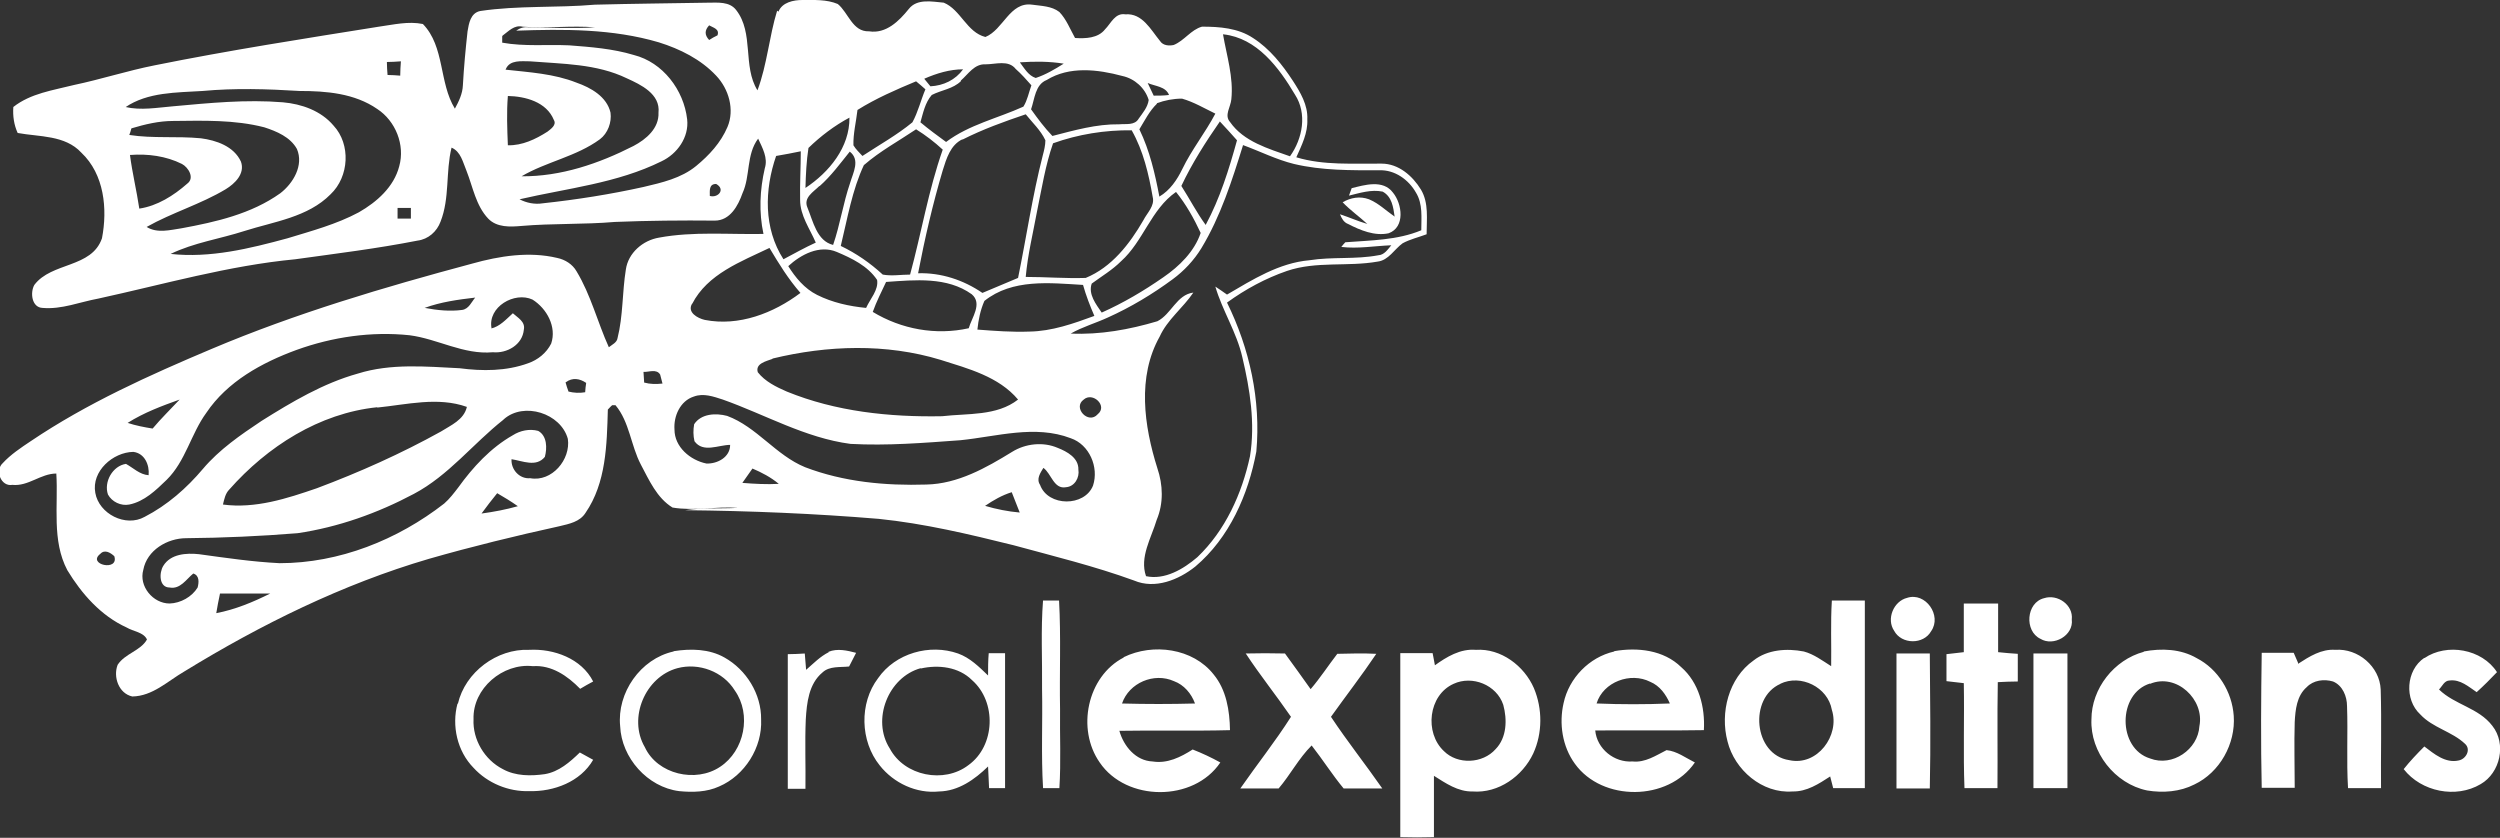
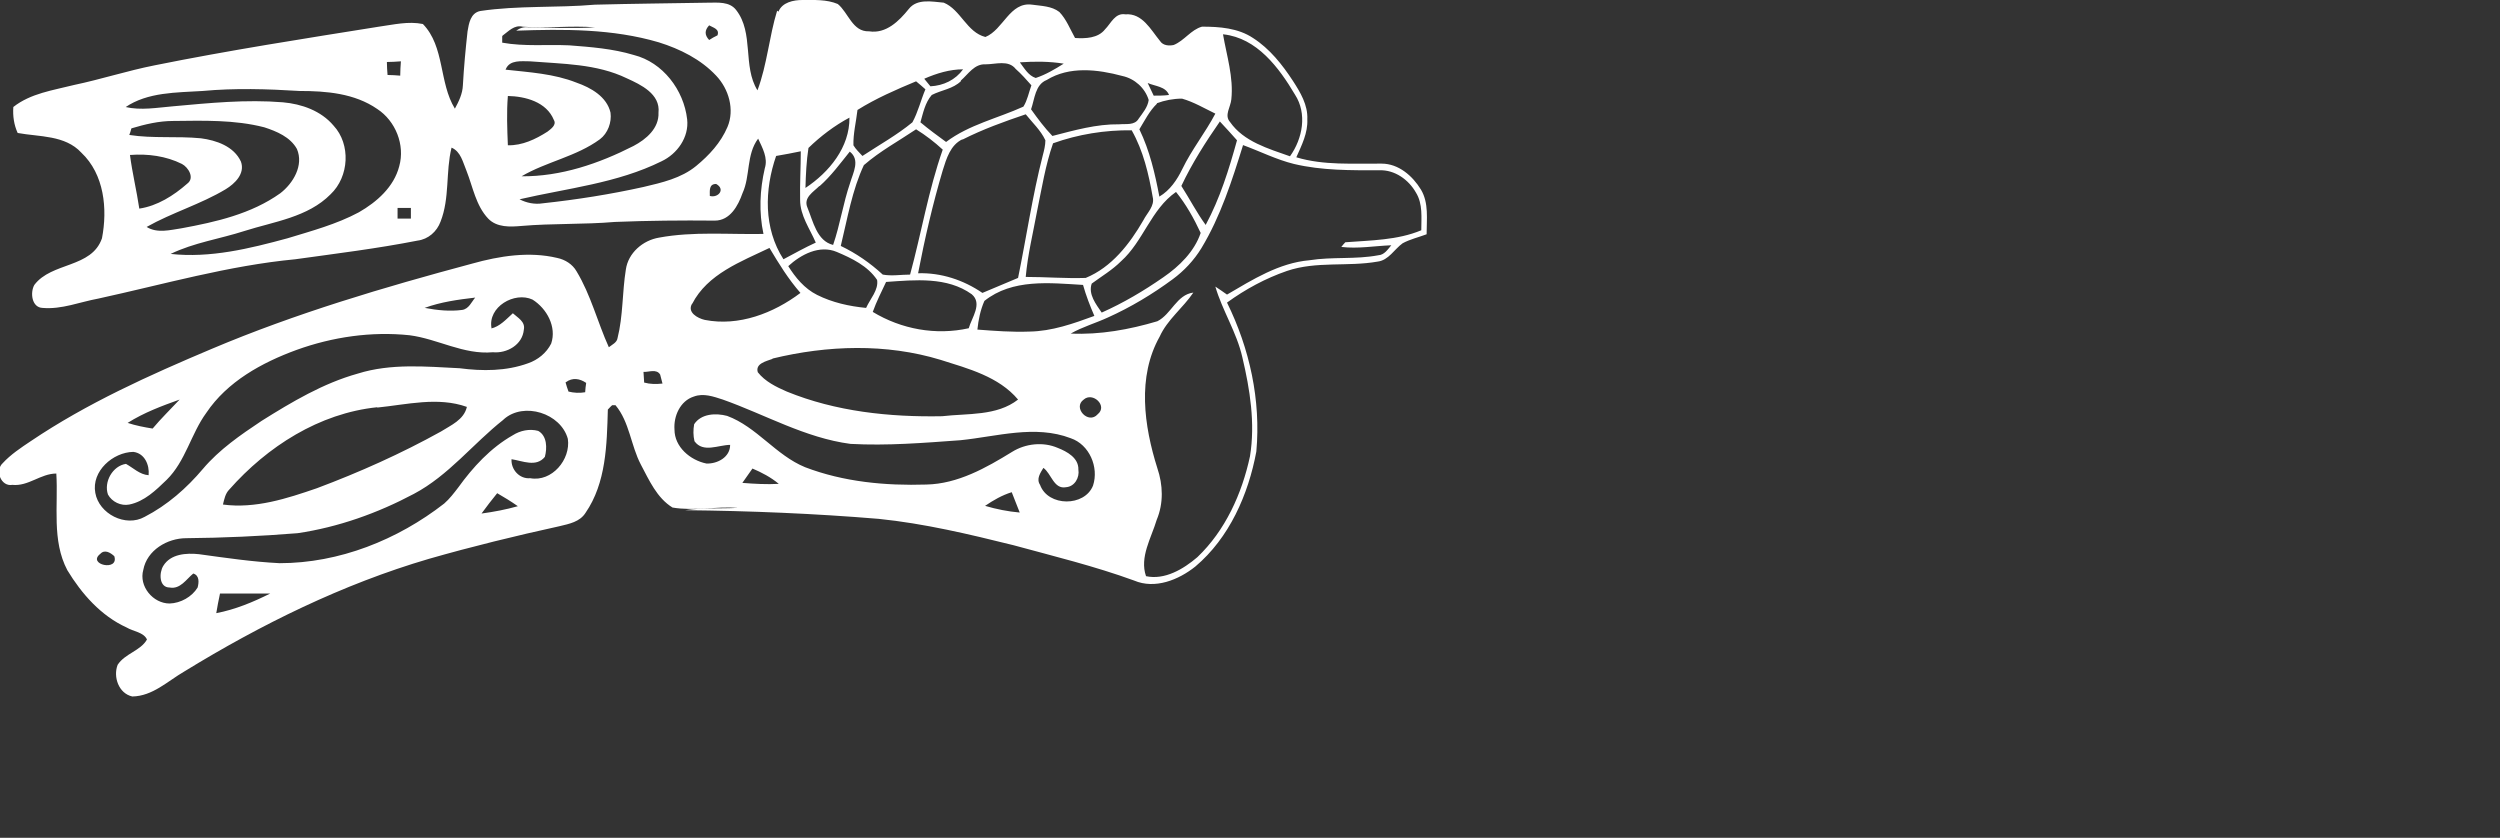
<svg xmlns="http://www.w3.org/2000/svg" viewBox="0 0 750.2 251.4">
  <rect x="0" y="0" width="750.2" height="251.4" fill="#333333" stroke="none" />
  <path fill="#fff" d="M233.6 3.5c1.1-2.8 4.5-3.5 7.2-3.5 3.5 0 7.3-.2 10.6 1.2 3.2 2.6 4.4 8.4 9.4 8.2 5.1.8 9-3.1 11.9-6.7 2.5-3.2 7-2.2 10.5-1.9 5.1 2.1 6.9 8.9 12.5 10.3 5.4-2.2 7.3-10.6 14-9.7 2.8.4 5.9.4 8.2 2.2 2.1 2.2 3.2 5.1 4.7 7.8 3.1.2 6.9.1 9-2.6 1.8-1.8 3-5 6.1-4.5 5.1-.4 7.6 4.6 10.4 8 .9 1.4 2.7 1.5 4.1 1.2 3.2-1.3 5.2-4.6 8.5-5.5 5.2 0 10.8.4 15.3 3.4 5 3.2 8.8 8 12 12.9 2.2 3.4 4.5 7.2 4.3 11.5.2 4.1-1.7 7.8-3.3 11.4 8.3 2.5 17 1.8 25.6 1.9 5.1 0 9.3 3.7 11.8 7.8 2.4 4 1.7 8.9 1.7 13.4-2.4.9-5 1.5-7.2 2.7-2.5 1.8-4.2 5.1-7.5 5.5-9 1.6-18.4-.2-27.2 2.8-6.4 2.2-12.5 5.5-18 9.5 6.8 13.8 10.2 29.3 8.8 44.7-2.4 12.9-8.1 25.9-18.3 34.5-5 4-12.1 6.9-18.4 4.2-11.8-4.3-24.1-7.3-36.2-10.6-13.3-3.3-26.7-6.5-40.4-7.9-19.3-1.6-38.7-2.4-58.1-2.6 5.2-.8 10.6-.4 15.8-.7-6.5-.5-13.2 1-19.6-.1-4.7-2.9-7-8.2-9.5-12.9-3-5.7-3.4-12.8-7.6-17.8h-1c-.3.2-1 1-1.3 1.3-.3 10.6-.5 22-6.7 31-1.7 2.7-4.9 3.3-7.8 4-13.2 2.9-26.3 6.1-39.2 9.8-25.9 7.6-50.4 19.7-73.4 33.8-5 2.9-9.5 7.4-15.6 7.5-4.1-.9-5.8-5.9-4.4-9.5 2.2-3.4 6.9-4.2 8.8-7.6-1-2.2-4.1-2.4-6.1-3.6-7.7-3.5-13.5-10.1-17.8-17.2-4.7-8.9-2.7-19.3-3.3-29-4.7 0-8.4 3.9-13.2 3.4-3.4.6-5.3-4.3-2.9-6.5 2.4-2.6 5.4-4.6 8.4-6.6 16.9-11.4 35.6-19.8 54.3-27.7 25.3-10.7 51.7-18.5 78.2-25.6 8.2-2.3 17.1-3.7 25.5-1.7 2.4.5 4.6 1.9 5.8 4 4.3 7.1 6.3 15.3 9.7 22.8 1-.8 2.4-1.4 2.6-2.7 1.7-6.7 1.4-13.8 2.5-20.6.7-5 5.1-8.8 10-9.6 10.3-1.9 20.9-.9 31.3-1.1-1.4-6.5-1.1-13.2.4-19.7 1-3.1-.7-6.1-2-8.9-3.6 4.8-2.3 11.2-4.7 16.4-1.3 3.7-3.7 8.2-8.3 8.2-10-.1-20 0-30 .4-9.3.8-18.7.4-28 1.2-3.4.3-7.4.5-10-2.2-3.7-3.9-4.6-9.5-6.5-14.3-1.1-2.6-1.7-5.8-4.5-7-1.8 7.3-.5 15.1-3.3 22.2-1.1 3-3.7 5.3-6.9 5.7-12.2 2.4-24.5 3.9-36.7 5.6-20 1.9-39.4 7.5-59.1 11.8-5.5 1-11 3.3-16.7 2.8-3.3-.1-3.8-4.6-2.5-6.9 5.2-6.9 17.2-5 20.3-14 1.7-8.8.7-19.2-6.2-25.7-4.9-5.3-12.6-4.7-19.1-5.9-1.1-2.4-1.5-5.1-1.3-7.8 5.2-4.1 11.9-5 18.2-6.6 8.1-1.7 16.1-4.3 24.2-5.9 22.3-4.5 44.8-8 67.3-11.6 4.4-.6 8.8-1.7 13.2-.8 6.6 6.8 4.8 17.6 9.6 25.4 1.2-2.2 2.3-4.5 2.4-7 .3-5.4.8-10.8 1.4-16.2.4-2.4.9-5.5 3.8-6.1 11.4-1.7 23-.9 34.4-1.9 11.3-.3 22.7-.4 34-.6 2.9 0 6.4-.4 8.4 2.2 5.4 6.9 1.9 16.9 6.4 24.1 2.9-7.7 3.5-16.1 5.9-23.9m-82.5 7.7v1.9c6.7 1.2 13.4.5 20.1.8 6.5.5 13.1 1 19.4 2.9 8.7 2.2 15 10.5 16 19.3.6 5.4-3 10.4-7.7 12.6-13.3 6.6-28.4 8.1-42.6 11.4 2.1 1.1 4.6 1.6 7 1.2 10.2-1.1 20.3-2.7 30.2-4.9 5.5-1.3 11.3-2.6 15.8-6.3 3.9-3.2 7.4-7 9.4-11.7 2.2-5.2.4-11.4-3.4-15.4-4.6-4.9-10.8-8-17.2-10-13.9-4.1-28.5-4-42.8-3.5 1.1-.8 2.3-1.2 3.8-1 6.6.1 13.3.4 19.9 0-7.3-.6-14.6.4-21.8-.2-2.5-.6-4.2 1.4-6 2.7m62-3.1c-1.4 1.5-1.4 2.9 0 4.4.6-.4 1.8-1.1 2.5-1.4.7-1.9-1.3-2.3-2.5-3M367 10.3c1.1 6.4 3.2 12.9 2.5 19.5-.2 2.3-2.2 4.8-.4 6.8 4.1 5.9 11.5 8 18 10.3 3.8-5.3 5.2-12.8 1.5-18.5-4.8-8.1-11.4-17-21.5-18.1m-251 8.4c0 1.3.1 2.6.2 3.8 1.3 0 2.5.1 3.8.2 0-1.4.1-2.9.2-4.3-1.4.1-2.8.2-4.2.2m35.6 2.3c7.2.8 14.5 1.2 21.3 3.9 4.3 1.5 9.1 4.2 10.2 9 .4 2.9-.8 6.2-3.2 8-7.1 5.2-16 6.7-23.5 11.1 11.8.1 23.2-3.8 33.6-9.1 3.8-2 7.7-5.3 7.5-10 .6-5.6-5.3-8.4-9.5-10.3-9.1-4.4-19.3-4.3-29.1-5.1-2.5 0-6-.5-7.2 2.3m154.3-1.9c1.3 1.7 2.5 3.9 4.7 4.6 3-1 5.7-2.6 8.4-4.3-4.3-.7-8.7-.7-13.1-.4m-17.7 5.6c-2.4 2.4-5.9 2.7-8.8 4.2-2 2.3-2.6 5.4-3.4 8.2 2.5 2.1 5.1 4 7.7 5.9 6.9-5.2 15.5-7.1 23.2-10.6 1.2-1.9 1.6-4.2 2.4-6.4-1.5-1.7-3-3.4-4.7-4.9-2.2-2.8-6-1.4-9-1.4-3.4-.2-5.2 2.9-7.5 4.9m-10.9-.5 1.8 2.2c3.9-.2 7.5-1.9 9.8-5.1-4 0-7.9 1.2-11.6 2.8m36.7.4c-3.5 1.4-3.6 5.7-4.7 8.8 2 2.8 4 5.5 6.4 8 6.6-1.7 13.2-3.6 20.1-3.5 2-.2 4.6.4 5.8-1.7 1.2-1.7 2.7-3.4 3-5.6-1.1-3.6-4.2-6.4-7.9-7.2-7.4-2-15.9-3-22.7 1.2m-56.8 9.1c-.4 3.5-1.3 7-1.2 10.5.7 1.2 1.8 2.2 2.7 3.2 5-3.3 10.4-6.3 15-10.1 1.7-3.1 2.5-6.6 3.9-9.9-.9-.8-1.8-1.6-2.8-2.4-6 2.5-12 5.1-17.6 8.6m87.1-8.1c.6 1.2 1.2 2.5 1.8 3.8 1.5 0 3 0 4.6-.2-1-2.6-4.2-2.6-6.4-3.6M37.6 32.1c4.7 1.1 9.5.2 14.3-.2 11-1 22-2.1 33-1.2 5.6.5 11.4 2.5 15.2 7 5.2 5.6 4.7 15.3-.9 20.6-6.8 6.9-17 8.2-25.8 11-7.4 2.4-15.2 3.5-22.2 6.9 11.9 1.3 23.7-1.6 35.1-4.7 7.2-2.2 14.7-4.2 21.4-7.8 5.4-3.1 10.5-7.6 12.1-13.8 1.8-6.4-1.1-13.6-6.6-17.2-6.8-4.7-15.3-5.4-23.3-5.4-9.7-.6-19.4-.9-29.1 0-7.8.5-16.5.3-23.2 4.9m114.8-3.4c-.4 4.9-.2 9.9 0 14.8 4.3.1 8.3-1.8 11.9-4.1 1-.8 2.8-2 1.9-3.5-2.2-5.4-8.5-7.1-13.9-7.2m194.9 2.3c-2.3 2.2-3.7 5.1-5.3 7.7 3.1 6.4 4.7 13.3 6 20.2 3.2-1.9 5.3-5 6.9-8.3 2.8-5.8 6.9-10.9 9.9-16.6-3.3-1.6-6.5-3.5-10-4.5-2.6 0-5.2.5-7.6 1.4m-58.3 10.8c-3.6 1.7-4.8 5.8-5.9 9.3-3 10.1-5.4 20.5-7.4 30.9 6.9-.2 13.6 2 19.3 5.9 3.5-1.5 7.1-3 10.7-4.5 2.5-12.2 4.3-24.6 7.4-36.7.4-1.5.8-3.1.8-4.6-1.4-3-3.9-5.3-5.9-7.8-6.5 2.2-12.9 4.5-19 7.6m-46.2 2.5c-.6 3.9-.8 8-.9 12 7.1-4.7 13.3-12.2 13.2-21.1-4.5 2.4-8.7 5.6-12.3 9.1M39.4 38.6c-.1.5-.4 1.4-.6 1.9 7.1 1.1 14.3.3 21.5 1 4.6.6 9.9 2.4 12 7 1.3 3.6-1.8 6.6-4.6 8.3-7.5 4.5-16.1 7-23.7 11.3 3.2 2 7.1.9 10.5.4 10.3-1.9 20.9-4.3 29.6-10.5 3.9-3 7.1-8.4 5-13.3-2-3.6-6.1-5.3-9.8-6.5-8.9-2.3-18.3-2-27.4-1.9-4.2 0-8.4 1-12.4 2.2m326.6-2.1c-4.3 6.2-8.4 12.6-11.6 19.4 2.5 3.9 4.6 8 7.3 11.7 4.3-8 7-16.7 9.4-25.4-1.7-1.9-3.4-3.8-5.1-5.6M259.3 49.4c-3.6 7.6-5 16.2-7 24.4 4.6 2.2 8.8 5.1 12.6 8.6 2.7.5 5.5 0 8.2 0 3.4-12.5 5.5-25.3 9.8-37.5-2.5-2.3-5.1-4.3-8-6.1-5.2 3.5-10.9 6.6-15.6 10.7M316 43c-2.3 6.6-3.4 13.6-4.8 20.4-1.2 6.5-2.8 13-3.4 19.7 6 0 12 .5 18 .3 7.8-3.2 13.2-10.2 17.3-17.3 1.1-2.2 3.5-4.3 2.8-7-1.2-6.9-2.8-13.8-6.3-20-8-.1-16.1 1.2-23.6 3.9m57 .6c-3.3 10.6-6.7 21.3-12.5 30.9-2.2 3.6-5.2 6.8-8.6 9.3-6.1 4.5-12.6 8.4-19.5 11.5-3.7 1.7-7.6 2.8-11.1 4.8 8.8.4 17.6-1.2 26-3.7 4.2-2.1 5.8-8 10.8-8.6-3.1 4.6-7.8 8.1-10.1 13.2-6.8 12.1-4.7 26.8-.7 39.5 1.7 5 1.9 10.5-.2 15.5-1.6 5.4-5.2 11.2-3.2 16.9 5.6 1.2 11.2-2.1 15.4-5.7 8.4-8 13.4-19.1 15.8-30.3 1.6-9.9 0-20-2.3-29.7-1.7-7.5-6-14-8.1-21.2 1.2.8 2.4 1.6 3.5 2.4 7.7-4.5 15.6-9.5 24.7-10.3 6.9-1.1 13.9-.2 20.7-1.5 1.8-.1 2.8-1.7 3.9-3-5 .2-10 1.1-15 .5.3-.4.9-1.1 1.2-1.4 7.7-.6 15.6-.6 22.8-3.6 0-3.8.5-7.9-1.6-11.3-2.2-3.9-6.4-6.9-11-6.7-8.5 0-17.2.1-25.6-1.9-5.3-1.3-10.2-3.8-15.4-5.7m-140 3.3c-3.5 10.1-3.8 21.7 2.2 31 3.2-1.7 6.4-3.5 9.7-5-1.8-4.2-4.7-8.1-4.7-12.8-.1-4.9.2-9.7.2-14.6-2.5.5-4.9 1-7.4 1.4m13 9c-1.8 1.8-4.9 3.5-3.6 6.5 1.7 4.1 2.8 10 7.7 11.2 2.1-6.1 3-12.5 5.1-18.6.9-3.1 3.1-6.9-.1-9.4-2.9 3.6-5.6 7.3-9.1 10.4M39 46.5c.7 5.4 2 10.7 2.8 16.1 5.4-.8 10.3-3.9 14.4-7.5 2.3-1.7.3-4.9-1.6-5.9-4.8-2.4-10.3-3.1-15.5-2.7M213 58.8c2.5.7 4.8-2 1.9-3.6-2.2 0-1.9 2-1.9 3.6m123.4 19.6c-2.6 2.6-5.8 4.5-8.8 6.7-1.1 3.2 1.3 6.2 3 8.7 6.5-2.9 12.6-6.5 18.5-10.6 4.8-3.3 9.3-7.7 11.2-13.3-2-4.3-4.4-8.6-7.4-12.3-7.5 5.2-9.8 14.8-16.5 20.8M119.3 62.3v3.3h4v-3.2h-4.1m88.5 28.7c-1.6 2.6 1.6 4.4 3.8 4.9 10.2 2 20.6-2 28.7-8.1-3.6-4.1-6.5-8.8-9.3-13.5-8.5 4.1-18.6 7.8-23.2 16.8m28.8-11.4c2.2 3.5 4.9 6.8 8.7 8.7 4.6 2.3 9.6 3.4 14.7 3.9 1.2-2.7 3.8-5.4 3.3-8.4-2.8-4.2-7.6-6.5-12.1-8.4-5.2-2.2-10.8.8-14.6 4.3m29.4 4.7c-1.4 3-2.9 5.9-4 9 8.6 5.2 18.9 7.1 28.8 4.9.9-3.2 4.2-7.4.9-10.2-7.4-5.3-17-4.3-25.6-3.7m29.4 5.7c-1.2 2.7-1.8 5.7-2.1 8.6 5.2.4 10.4.8 15.6.6 6.8-.1 13.2-2.4 19.5-4.7-1.3-3-2.5-6.1-3.4-9.3-10-.6-21.2-1.9-29.6 4.8m-167.9 2.1c3.7.7 7.5 1.1 11.2.6 2-.3 2.8-2.4 3.9-3.7-5.1.6-10.3 1.3-15.2 3.1m19.9 6.2c2.7-.6 4.6-2.8 6.6-4.6 1.4 1.3 3.8 2.5 3.3 4.9-.4 4.6-5.1 7.2-9.3 6.8-8.8.8-16.5-4-25-5.1-11.4-1.2-23.1.5-33.9 4.4-10.4 3.8-20.8 9.5-27.1 18.9-4.6 6.3-6.2 14.5-11.9 20.1-3.2 3.1-6.7 6.5-11.2 7.4-2.5.5-5.2-.8-6.4-3-1.3-3.8 1.4-8.6 5.4-9.2 2.2 1.2 4.1 3.2 6.8 3.4.3-3.1-1.2-6.6-4.6-7-6.1.1-12.6 5.8-11.4 12.3 1.1 6.3 9.1 10.4 14.8 7.2 6.8-3.5 12.6-8.6 17.5-14.4s11.3-10.2 17.6-14.4c9.1-5.7 18.5-11.3 28.9-14.2 9.9-3.1 20.4-2.1 30.5-1.6 6.9.9 14 .9 20.6-1.5 2.9-1 5.5-3.1 6.9-5.9 1.7-5-1.3-10.5-5.6-13.2-5.4-2.5-13.5 2.2-12.3 8.6m84.3 9.2c-1.9.7-5.2 1.4-4.4 4 2.2 2.8 5.5 4.4 8.7 5.8 14.7 6 30.8 7.7 46.6 7.4 7.7-.9 16.4 0 22.8-5-5.8-6.9-15-9.3-23.2-11.9-16.4-5-34-4.4-50.5-.4m-38.7 4 .2 3.2c1.8.5 3.6.5 5.5.3-.2-.7-.5-2-.7-2.7-1.1-1.8-3.4-.7-5-.8m-23.4 3.1c.2.7.6 2.1.9 2.8 1.6.4 3.3.5 5 .2 0-.7.2-2.1.3-2.8-1.9-1.3-4.1-1.7-6.1-.2m38.4 4.3c-4.1 1.3-6.1 5.9-5.8 9.9 0 5.2 4.7 9.2 9.6 10.2 3.3.1 7.1-1.9 7.1-5.6-3.5 0-8.1 2.5-10.7-1.1-.4-1.7-.4-3.4-.1-5.1 2.1-3.2 6.5-3.4 9.9-2.5 8.9 3.3 14.6 11.8 23.4 15.4 11.5 4.4 24.1 5.6 36.4 5.2 9.4-.2 17.9-5 25.7-9.8 4-2.5 9.3-3.1 13.7-1.2 2.8 1.1 6.3 3 6.2 6.5.4 2.4-1.1 5.1-3.7 5.3-3.7.7-4.4-4.1-6.8-5.8-.9 1.5-2.2 3.3-1 5.1 2.4 6.6 13.4 6.6 15.9.2 1.8-5.5-1.1-12.3-6.7-14.2-10.7-4.1-22.2-.5-33.1.6-11 .8-22 1.7-33 1.1-13.6-1.8-25.6-8.8-38.3-13.3-2.8-.9-5.8-2-8.7-.9m-169.9 7.9c2.4.8 5 1.3 7.5 1.7 2.5-3 5.4-5.8 8.1-8.7-5.3 1.9-10.7 3.9-15.6 7m286.9-7c-3.4 2.4 1.4 7.6 4.2 4.4 3.1-2.5-1.5-6.8-4.2-4.4m-212 2.3c-17.4 1.8-33 11.8-44.4 24.7-1.2 1.2-1.5 2.9-1.9 4.5 9.7 1.3 19.2-1.8 28.2-4.9 12.8-4.8 25.3-10.4 37.2-17 3-1.9 6.9-3.5 7.8-7.4-8.7-3.1-18-.7-26.9.2M151 126c-9.1 7.2-16.4 16.7-26.8 22.2-10.9 5.8-22.7 10-34.9 11.8-11.1.9-22.3 1.4-33.4 1.5-5.7 0-11.8 3.6-12.9 9.5-1.4 4.9 2.9 10.1 7.9 10.1 3.3-.1 6.7-2 8.4-4.8.4-1.5.6-3.6-1.3-4.2-2.1 1.7-3.9 4.8-7.1 4.2-3.2 0-3.2-4.4-1.9-6.5 2.2-3.6 6.9-3.9 10.7-3.5 8 1.1 16.1 2.3 24.2 2.7 17.9 0 35.4-7 49.4-17.9 1.6-1.4 2.9-3.1 4.2-4.8 4.4-6.1 9.7-11.9 16.4-15.7 2.2-1.4 5-2 7.6-1.3 2.7 1.5 2.7 5.2 2 7.8-2.6 3.2-6.7 1.2-10 .7-.2 3.1 2.4 6 5.6 5.7 6.5 1.2 12.2-5.6 11.3-11.8-2.1-7.7-13.2-11.2-19.2-5.9m71.5 19.1c3.7.3 7.4.5 11 .3-2.4-2-5.1-3.4-7.9-4.6-1 1.5-2.1 2.9-3.1 4.4m-73.5 3c-1.6 2-3.2 4-4.7 6.1 3.7-.5 7.4-1.2 10.9-2.2-2-1.4-4.1-2.7-6.2-3.9m146.4 3.8c3.4 1 6.9 1.7 10.4 2-.8-2.1-1.6-4.1-2.4-6.1-2.9.9-5.5 2.4-8 4.1M30.1 166.2c-4.1 3.2 5.7 5.4 4.2.7-1.2-1.1-2.9-2.1-4.2-.7m35.9 12c-.4 1.9-.8 3.9-1.1 5.8 5.7-1.1 11-3.3 16.2-5.9H66" />
-   <path fill="#fff" d="M405.5 56.5c4-1 9.5-2.7 12.5 1.3 2.8 3.4 3.7 10.4-1.3 12.2-4.2.9-8.5-.9-12.2-2.8-1.3-.5-1.9-1.7-2.4-2.9 2.8.9 5.4 2.1 8.2 2.9-2.4-2.2-5.1-4.1-7.4-6.5 2.4-1.4 5.2-1.9 7.9-.9 2.9 1.2 5.1 3.4 7.7 5.2-.4-2.8-.8-6-3.6-7.5-3.4-.7-6.8.4-10.1 1.2.2-.6.6-1.7.8-2.2m166.7 122.9c5.5-1.8 10.5 5.3 7.2 10-2.3 4.1-8.9 4-11.1-.1-2.4-3.5-.2-8.9 3.9-9.9m41.1.1c4-1.3 8.8 2 8.3 6.4.6 4.8-5.5 8.2-9.4 5.8-4.9-2.3-4.3-10.9 1.1-12.2m-300.4.7h4.8c.6 10.9.1 21.8.3 32.6-.1 7.9.3 15.8-.2 23.7H313c-.6-9.9-.1-19.8-.3-29.7.1-8.9-.4-17.8.3-26.7m236.7.1h9.9v56.3h-9.5c-.3-1.2-.6-2.4-.9-3.5-3.4 2.2-7 4.6-11.3 4.5-9.1.7-17.4-6.5-19.5-15-2.3-8.6.3-19 7.8-24.3 4.2-3.3 10-3.7 15.1-2.7 3 .8 5.5 2.7 8.2 4.4.1-6.5-.2-13.1.2-19.6m-15.4 24.9c-9.6 4.2-8.1 21.3 2.6 22.9 8.4 1.9 15.3-7.4 12.8-15.1-1.2-6.8-9.3-10.8-15.5-7.8m55.4-24.1h10v14.6c2 .2 4 .4 5.9.5v8.3c-2 0-4 .1-6 .2-.2 10.6 0 21.2-.1 31.8h-9.9c-.4-10.5 0-21-.2-31.5-1.7-.2-3.5-.4-5.2-.6v-8.1c1.8-.2 3.5-.4 5.2-.6v-14.6m-451.9 30.1c2.2-9.5 11.7-16.6 21.4-16.2 7.4-.4 15.7 2.6 19.2 9.5-1.3.7-2.6 1.4-3.9 2.2-3.8-3.9-8.6-7.2-14.2-6.8-9-1-18.1 6.7-17.8 15.9-.3 6.1 3.3 12.2 8.8 15 3.8 2.1 8.4 2.1 12.6 1.5 4.2-.7 7.5-3.6 10.5-6.5 1.3.7 2.7 1.5 4 2.2-3.8 6.6-11.8 9.6-19.2 9.4-6.2.2-12.5-2.4-16.7-7-4.9-5-6.6-12.6-4.8-19.3m64.9-15.7c5.1-.8 10.6-.7 15.2 1.9 6.6 3.7 11.1 11 11 18.6.4 8.4-4.9 16.8-12.6 20.1-3.7 1.7-8 1.8-12 1.4-9.5-1.2-17.3-10-17.7-19.5-1-10 6.1-20.2 16-22.4m1.2 5c-9.7 2.6-14.9 15-9.8 23.7 3.8 8.2 15.3 10.8 22.6 5.9 7.3-4.8 9.5-15.7 4.4-22.9-3.5-5.7-10.8-8.4-17.2-6.7m45.3-4.9c2.7-1.1 5.6-.4 8.3.3-.7 1.4-1.4 2.7-2.1 4.1-2.7.3-5.9-.2-8 1.8-4.1 3.4-4.7 9.1-5 14.1-.3 6.9 0 13.8-.1 20.8h-5.3v-40.4c1.7 0 3.4-.1 5.1-.2.1 1.6.3 3.3.4 4.9 2.2-1.9 4.2-4 6.8-5.3m14.8 7.8c5.2-7.5 15.5-10.4 24-7.4 3.6 1.3 6.3 4 9 6.6 0-2.2 0-4.5.2-6.7h4.9v40.5h-4.8c-.1-2.2-.2-4.3-.3-6.5-4 3.9-8.9 7.4-14.7 7.5-6.8.7-13.6-2.5-17.8-7.8-5.9-7.3-6.2-18.7-.5-26.2m12.8-3c-9.8 2.7-14.8 15.5-9.3 24.1 4.4 8.3 16.3 10.6 23.6 5 8.1-5.8 8.5-19 1.1-25.5-4-4-10.1-4.7-15.4-3.5m60.9-3.4c8.8-4.3 20.8-2.7 27 5.2 3.8 4.6 4.8 10.8 4.9 16.7-11.1.3-22.1 0-33.2.2 1.3 4.6 4.9 9 10 9.2 4.4.7 8.4-1.3 12-3.6 2.8 1.1 5.6 2.4 8.3 3.9-8 11.9-28.2 11.8-36.2 0-7-10-3.8-25.8 7.2-31.5m-.5 13.8q10.95.3 21.9 0c-1.1-3-3.3-5.6-6.3-6.7-6-2.7-13.5.5-15.6 6.7m93.8-11.4c3.6-2.6 7.7-5.1 12.4-4.7 7.5-.5 14.5 4.8 17.4 11.5 2.6 6.2 2.6 13.5-.2 19.6-3.2 6.8-10.4 12-18.2 11.4-4.4.1-8.1-2.5-11.6-4.7v18.4c-3.4.1-6.7.1-10.1 0V196h9.7c.2 1.2.5 2.4.7 3.7m5.6 5.5c-7.6 3.4-8.8 14.7-2.9 20.2 4.1 4.1 11.6 3.8 15.5-.6 3.4-3.5 3.5-8.9 2.3-13.3-2-6-9.3-8.9-14.9-6.3m48.2-9.8c6.9-1.2 14.8-.4 20.1 4.8 5.3 4.6 7.2 12 6.8 18.9-10.9.2-21.8 0-32.6.1.5 5.5 5.7 9.7 11.2 9.3 3.8.4 7-1.8 10.2-3.4 3.1.3 5.7 2.3 8.5 3.7-8 11.7-27.8 11.8-36 .4-3.8-5.2-4.8-12.1-3.4-18.2 1.6-7.5 7.7-13.8 15.2-15.5m-5.3 15.6c7.3.3 14.7.3 22 0-1.2-2.7-3-5.3-5.9-6.5-5.9-3-14.1 0-16.1 6.5m164.2-15.6c5.3-1 11.1-.8 15.9 2 6.4 3.3 10.6 10.1 11.1 17.3.6 8.4-4.2 17-11.8 20.6-4.3 2.2-9.4 2.6-14.2 1.8-9.7-2-17.1-11.5-16.7-21.3 0-9.3 6.8-17.9 15.7-20.3m1.9 9.5c-9.8 3-9.8 19.5 0 22.5 6.7 2.6 14.4-2.7 14.8-9.7 1.6-8-6.9-16-14.8-12.7m44.4-6c3.4-2.2 7-4.5 11.2-4.2 6.8-.5 13.3 5 13.6 11.9.3 9.9 0 19.7.1 29.6h-9.9c-.5-8.2 0-16.4-.3-24.6 0-2.9-1.3-6.2-4.2-7.4-2.7-.8-5.9-.4-7.9 1.7-3 2.6-3.4 6.8-3.6 10.5-.2 6.6 0 13.1 0 19.7h-9.9c-.3-13.5-.2-27 0-40.5h9.6c.4 1 .9 2 1.3 3m37.9-1.4c6.7-4.6 17.3-2.8 21.8 4.2-2 2.1-4 4.1-6.1 6-2.4-1.6-4.9-3.9-8.1-3.5-1.6 0-2.2 1.7-3.2 2.7 4.7 4.6 11.9 5.5 16 10.9 4.3 5.4 2.4 14.1-3.5 17.5-7.4 4.4-17.8 2.3-23.1-4.5 1.9-2.4 4-4.6 6.2-6.8 2.9 2.2 6.3 5.1 10.3 4.2 2.2-.4 3.8-3.3 1.9-5-3.9-3.7-9.7-4.8-13.4-8.8-4.9-4.5-4.3-13.3 1.2-17m-353.7-1.3c3.9-.1 7.8-.1 11.8 0 2.6 3.5 5.1 7.1 7.7 10.7 2.9-3.4 5.3-7.1 8-10.6 3.9-.1 7.8-.2 11.7 0-4.3 6.4-9.1 12.6-13.6 18.9 4.9 7.4 10.4 14.3 15.4 21.5h-11.6c-3.4-4.1-6.3-8.7-9.6-12.9-3.9 3.9-6.4 8.8-9.9 12.9h-11.5c5-7.2 10.5-14.1 15.2-21.5-4.4-6.4-9.3-12.5-13.5-18.9m195.2-.1h10c.1 13.5.3 27 0 40.5h-10zm41.1 0h10.2v40.4h-10.2z" />
</svg>